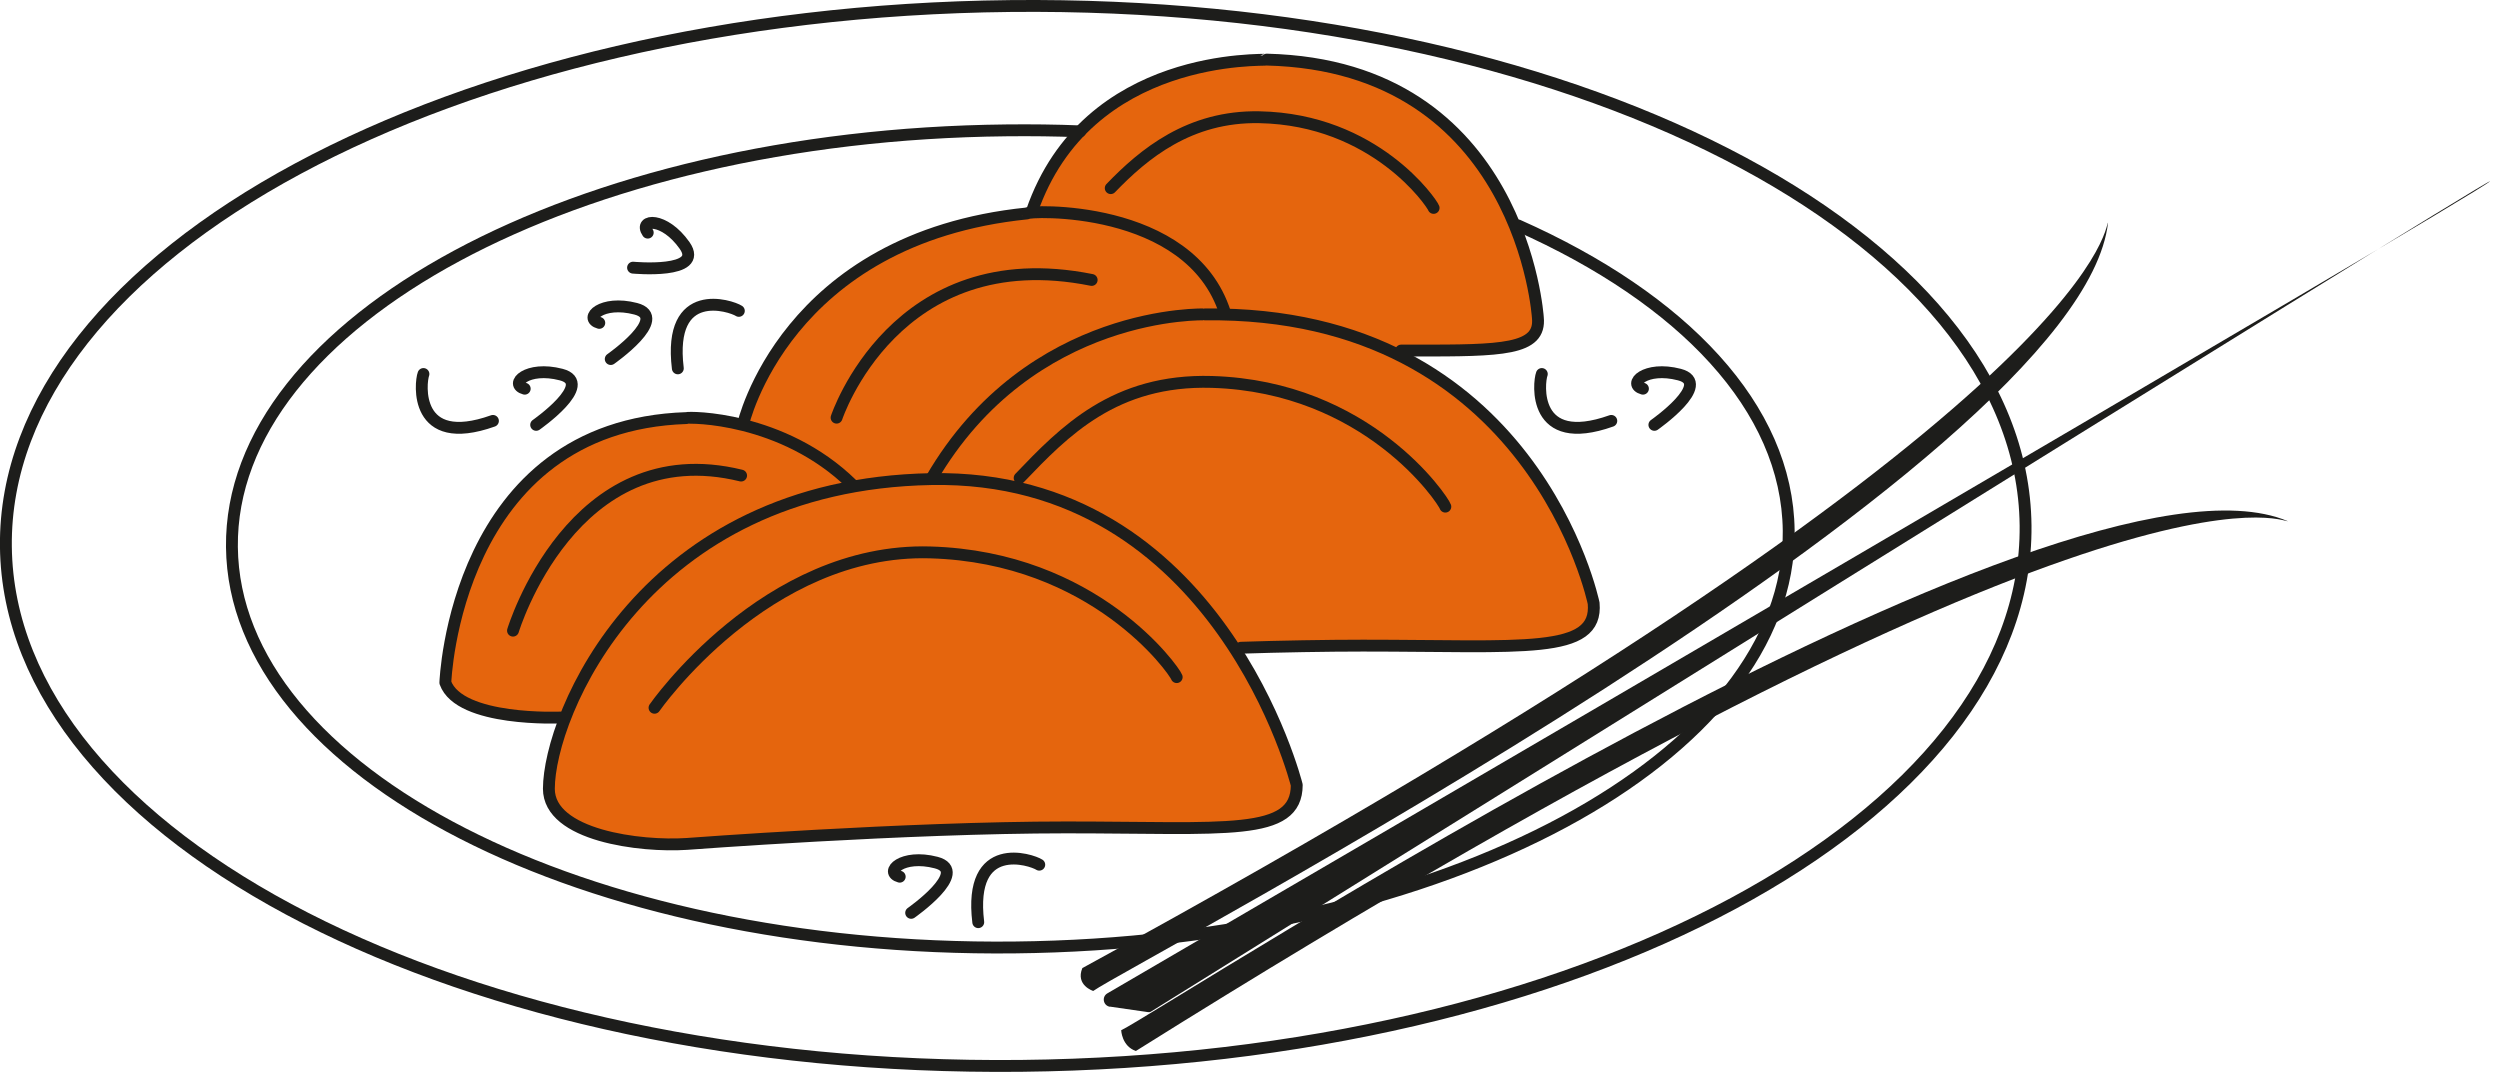
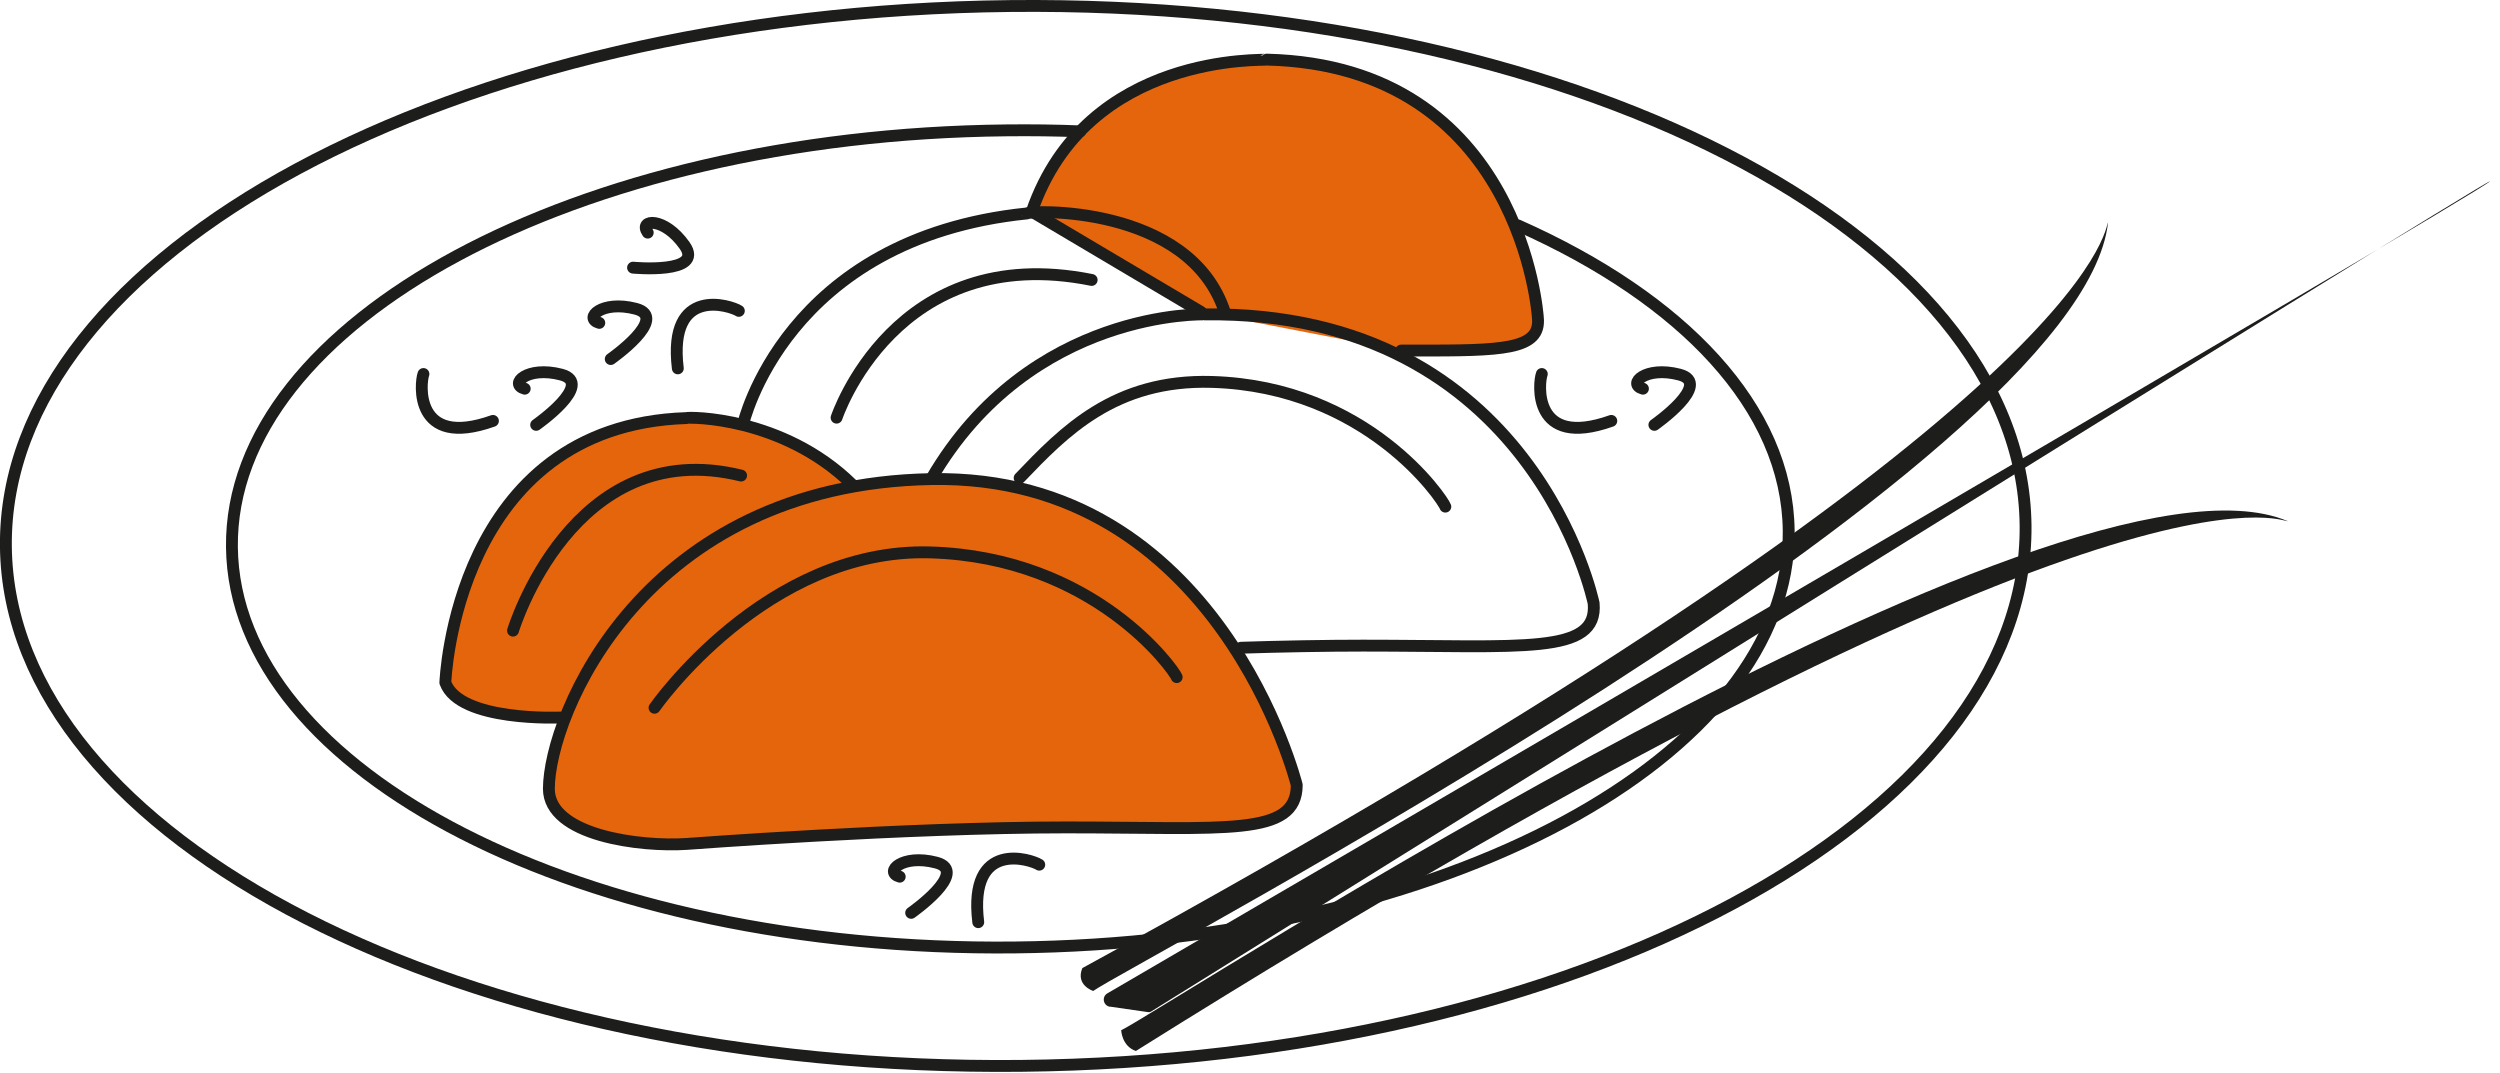
<svg xmlns="http://www.w3.org/2000/svg" width="177" height="76" viewBox="0 0 177 76" fill="none">
  <g clip-path="url(#clip0_278_694)">
    <path d="M72.306 75.463C111.793 75.049 143.627 57.917 143.41 37.196C143.193 16.476 111.007 0.014 71.521 0.427C32.034 0.841 0.2 17.973 0.417 38.694C0.634 59.414 32.82 75.876 72.306 75.463Z" stroke="#1D1D1B" stroke-width="0.84" stroke-linecap="round" stroke-linejoin="round" />
    <path d="M99.2 24.82C99.56 24.82 99.91 24.82 100.26 24.82C106.29 24.82 109.12 24.8 108.88 22.48C108.88 22.48 107.76 4.66 89.69 4.22C89.61 4.3 76.97 3.61 73.05 14.98L85.04 22.09" fill="#E5650D" />
    <path d="M99.2 24.82C99.56 24.82 99.91 24.82 100.26 24.82C106.29 24.82 109.12 24.8 108.88 22.48C108.88 22.48 107.76 4.66 89.69 4.22C89.61 4.3 76.97 3.61 73.05 14.98L85.04 22.09" stroke="#1D1D1B" stroke-width="0.84" stroke-linecap="round" stroke-linejoin="round" />
-     <path d="M78.64 13.32C80.98 10.89 84.22 8.2 89.17 8.3C97.35 8.46 101.37 14.35 101.5 14.72" stroke="#1D1D1B" stroke-width="0.84" stroke-linecap="round" stroke-linejoin="round" />
    <path d="M109.16 26.48C108.93 27.09 108.46 31.8 114.08 29.8" stroke="#1D1D1B" stroke-width="0.84" stroke-linecap="round" stroke-linejoin="round" />
    <path d="M117.13 30.08C117.13 30.08 121.32 27.15 118.9 26.52C116.48 25.89 115.19 27.21 116.32 27.52" stroke="#1D1D1B" stroke-width="0.84" stroke-linecap="round" stroke-linejoin="round" />
    <path d="M29.98 26.48C29.75 27.09 29.28 31.8 34.9 29.8" stroke="#1D1D1B" stroke-width="0.84" stroke-linecap="round" stroke-linejoin="round" />
    <path d="M37.96 30.08C37.96 30.08 42.15 27.15 39.73 26.52C37.31 25.89 36.02 27.21 37.15 27.52" stroke="#1D1D1B" stroke-width="0.84" stroke-linecap="round" stroke-linejoin="round" />
    <path d="M43.24 25.42C43.24 25.42 47.43 22.49 45.01 21.86C42.59 21.23 41.3 22.55 42.43 22.86" stroke="#1D1D1B" stroke-width="0.84" stroke-linecap="round" stroke-linejoin="round" />
    <path d="M52.31 22.01C51.76 21.65 47.27 20.15 47.99 26.08" stroke="#1D1D1B" stroke-width="0.84" stroke-linecap="round" stroke-linejoin="round" />
    <path d="M44.82 18.95C44.82 18.95 49.91 19.43 48.47 17.38C47.03 15.33 45.19 15.51 45.86 16.47" stroke="#1D1D1B" stroke-width="0.84" stroke-linecap="round" stroke-linejoin="round" />
    <path d="M64.51 64.63C64.51 64.63 68.7 61.7 66.28 61.07C63.86 60.44 62.57 61.76 63.7 62.07" stroke="#1D1D1B" stroke-width="0.84" stroke-linecap="round" stroke-linejoin="round" />
    <path d="M73.58 61.22C73.03 60.86 68.54 59.36 69.26 65.29" stroke="#1D1D1B" stroke-width="0.84" stroke-linecap="round" stroke-linejoin="round" />
-     <path d="M86.74 22.17C84.26 14.35 72.63 14.92 72.72 15.11C55.55 16.86 52.6 30.08 52.6 30.08L54.59 35.84L74.26 38.95" fill="#E5650D" />
    <path d="M86.74 22.17C84.26 14.35 72.63 14.92 72.72 15.11C55.55 16.86 52.6 30.08 52.6 30.08L54.59 35.84L74.26 38.95" stroke="#1D1D1B" stroke-width="0.84" stroke-linecap="round" stroke-linejoin="round" />
    <path d="M107.48 15.96C119.14 21.14 126.55 28.87 126.64 37.58C126.81 53.55 102.27 66.76 71.83 67.08C41.39 67.4 16.58 54.7 16.42 38.73C16.25 22.76 40.79 9.55 71.23 9.23C73 9.21 74.75 9.23 76.48 9.3" stroke="#1D1D1B" stroke-width="0.84" stroke-linecap="round" stroke-linejoin="round" />
    <path d="M77.4 70.16C80.05 68.26 147.3 33.14 149.25 15.76C148.99 15.91 149.11 28.97 76.63 68.54C76.13 69.76 77.4 70.16 77.4 70.16Z" fill="#1D1D1B" />
    <path d="M79.38 72.94C82.33 71.55 145.87 30.09 161.98 36.9C161.72 37.05 150.39 30.56 80.42 74.41C79.42 74.07 79.38 72.94 79.38 72.94Z" fill="#1D1D1B" />
    <path d="M78.59 71.28C78.11 71.21 77.98 70.58 78.4 70.33C89.87 63.64 175.54 13.68 176.3 12.83C176.15 12.62 84.84 69.54 81.49 71.62C81.43 71.66 81.36 71.67 81.29 71.66L78.59 71.27V71.28Z" fill="#1D1D1B" />
    <path d="M59.23 29.57C59.23 29.57 63.37 17.02 77.29 19.82" stroke="#1D1D1B" stroke-width="0.84" stroke-linecap="round" stroke-linejoin="round" />
-     <path d="M87.86 45.86C90.58 45.77 93.97 45.71 96.49 45.71C107.82 45.71 113.16 46.38 112.83 42.71C112.83 42.71 108.58 21.98 85.31 22.26C85.41 22.26 72.96 21.81 65.93 33.91" fill="#E5650D" />
    <path d="M87.86 45.86C90.58 45.77 93.97 45.71 96.49 45.71C107.82 45.71 113.16 46.38 112.83 42.71C112.83 42.71 108.58 21.98 85.31 22.26C85.41 22.26 72.96 21.81 65.93 33.91" stroke="#1D1D1B" stroke-width="0.84" stroke-linecap="round" stroke-linejoin="round" />
    <path d="M72.19 33.84C75.34 30.55 78.91 26.84 85.8 27.04C96.83 27.37 102.16 35.37 102.33 35.87" stroke="#1D1D1B" stroke-width="0.84" stroke-linecap="round" stroke-linejoin="round" />
    <path d="M39.7 50.8C39.7 50.8 32.53 51.12 31.53 48.33C31.53 48.33 32.17 30.13 48.6 29.6C48.77 29.52 55.39 29.47 60.32 34.29" fill="#E5650D" />
    <path d="M39.7 50.8C39.7 50.8 32.53 51.12 31.53 48.33C31.53 48.33 32.17 30.13 48.6 29.6C48.77 29.52 55.39 29.47 60.32 34.29" stroke="#1D1D1B" stroke-width="0.84" stroke-linecap="round" stroke-linejoin="round" />
    <path d="M36.32 44.65C36.32 44.65 40.52 30.73 52.47 33.67" stroke="#1D1D1B" stroke-width="0.84" stroke-linecap="round" stroke-linejoin="round" />
    <path d="M38.86 55.84C38.86 59.17 45.36 59.97 48.63 59.75C48.63 59.75 64.13 58.58 75.47 58.58C86.81 58.58 91.8 59.26 91.81 55.58C91.81 55.58 86.34 33.54 65.93 33.92C45.52 34.3 38.87 50.68 38.86 55.85V55.84Z" fill="#E5650D" stroke="#1D1D1B" stroke-width="0.84" stroke-linecap="round" stroke-linejoin="round" />
    <path d="M46.34 50.11C46.34 50.11 54.21 38.78 65.85 39.11C77.5 39.44 83.13 47.44 83.31 47.94" stroke="#1D1D1B" stroke-width="0.84" stroke-linecap="round" stroke-linejoin="round" />
  </g>
  <defs>
    <clipPath id="clip0_278_694">
      <rect width="176.3" height="75.9" fill="white" />
    </clipPath>
  </defs>
</svg>